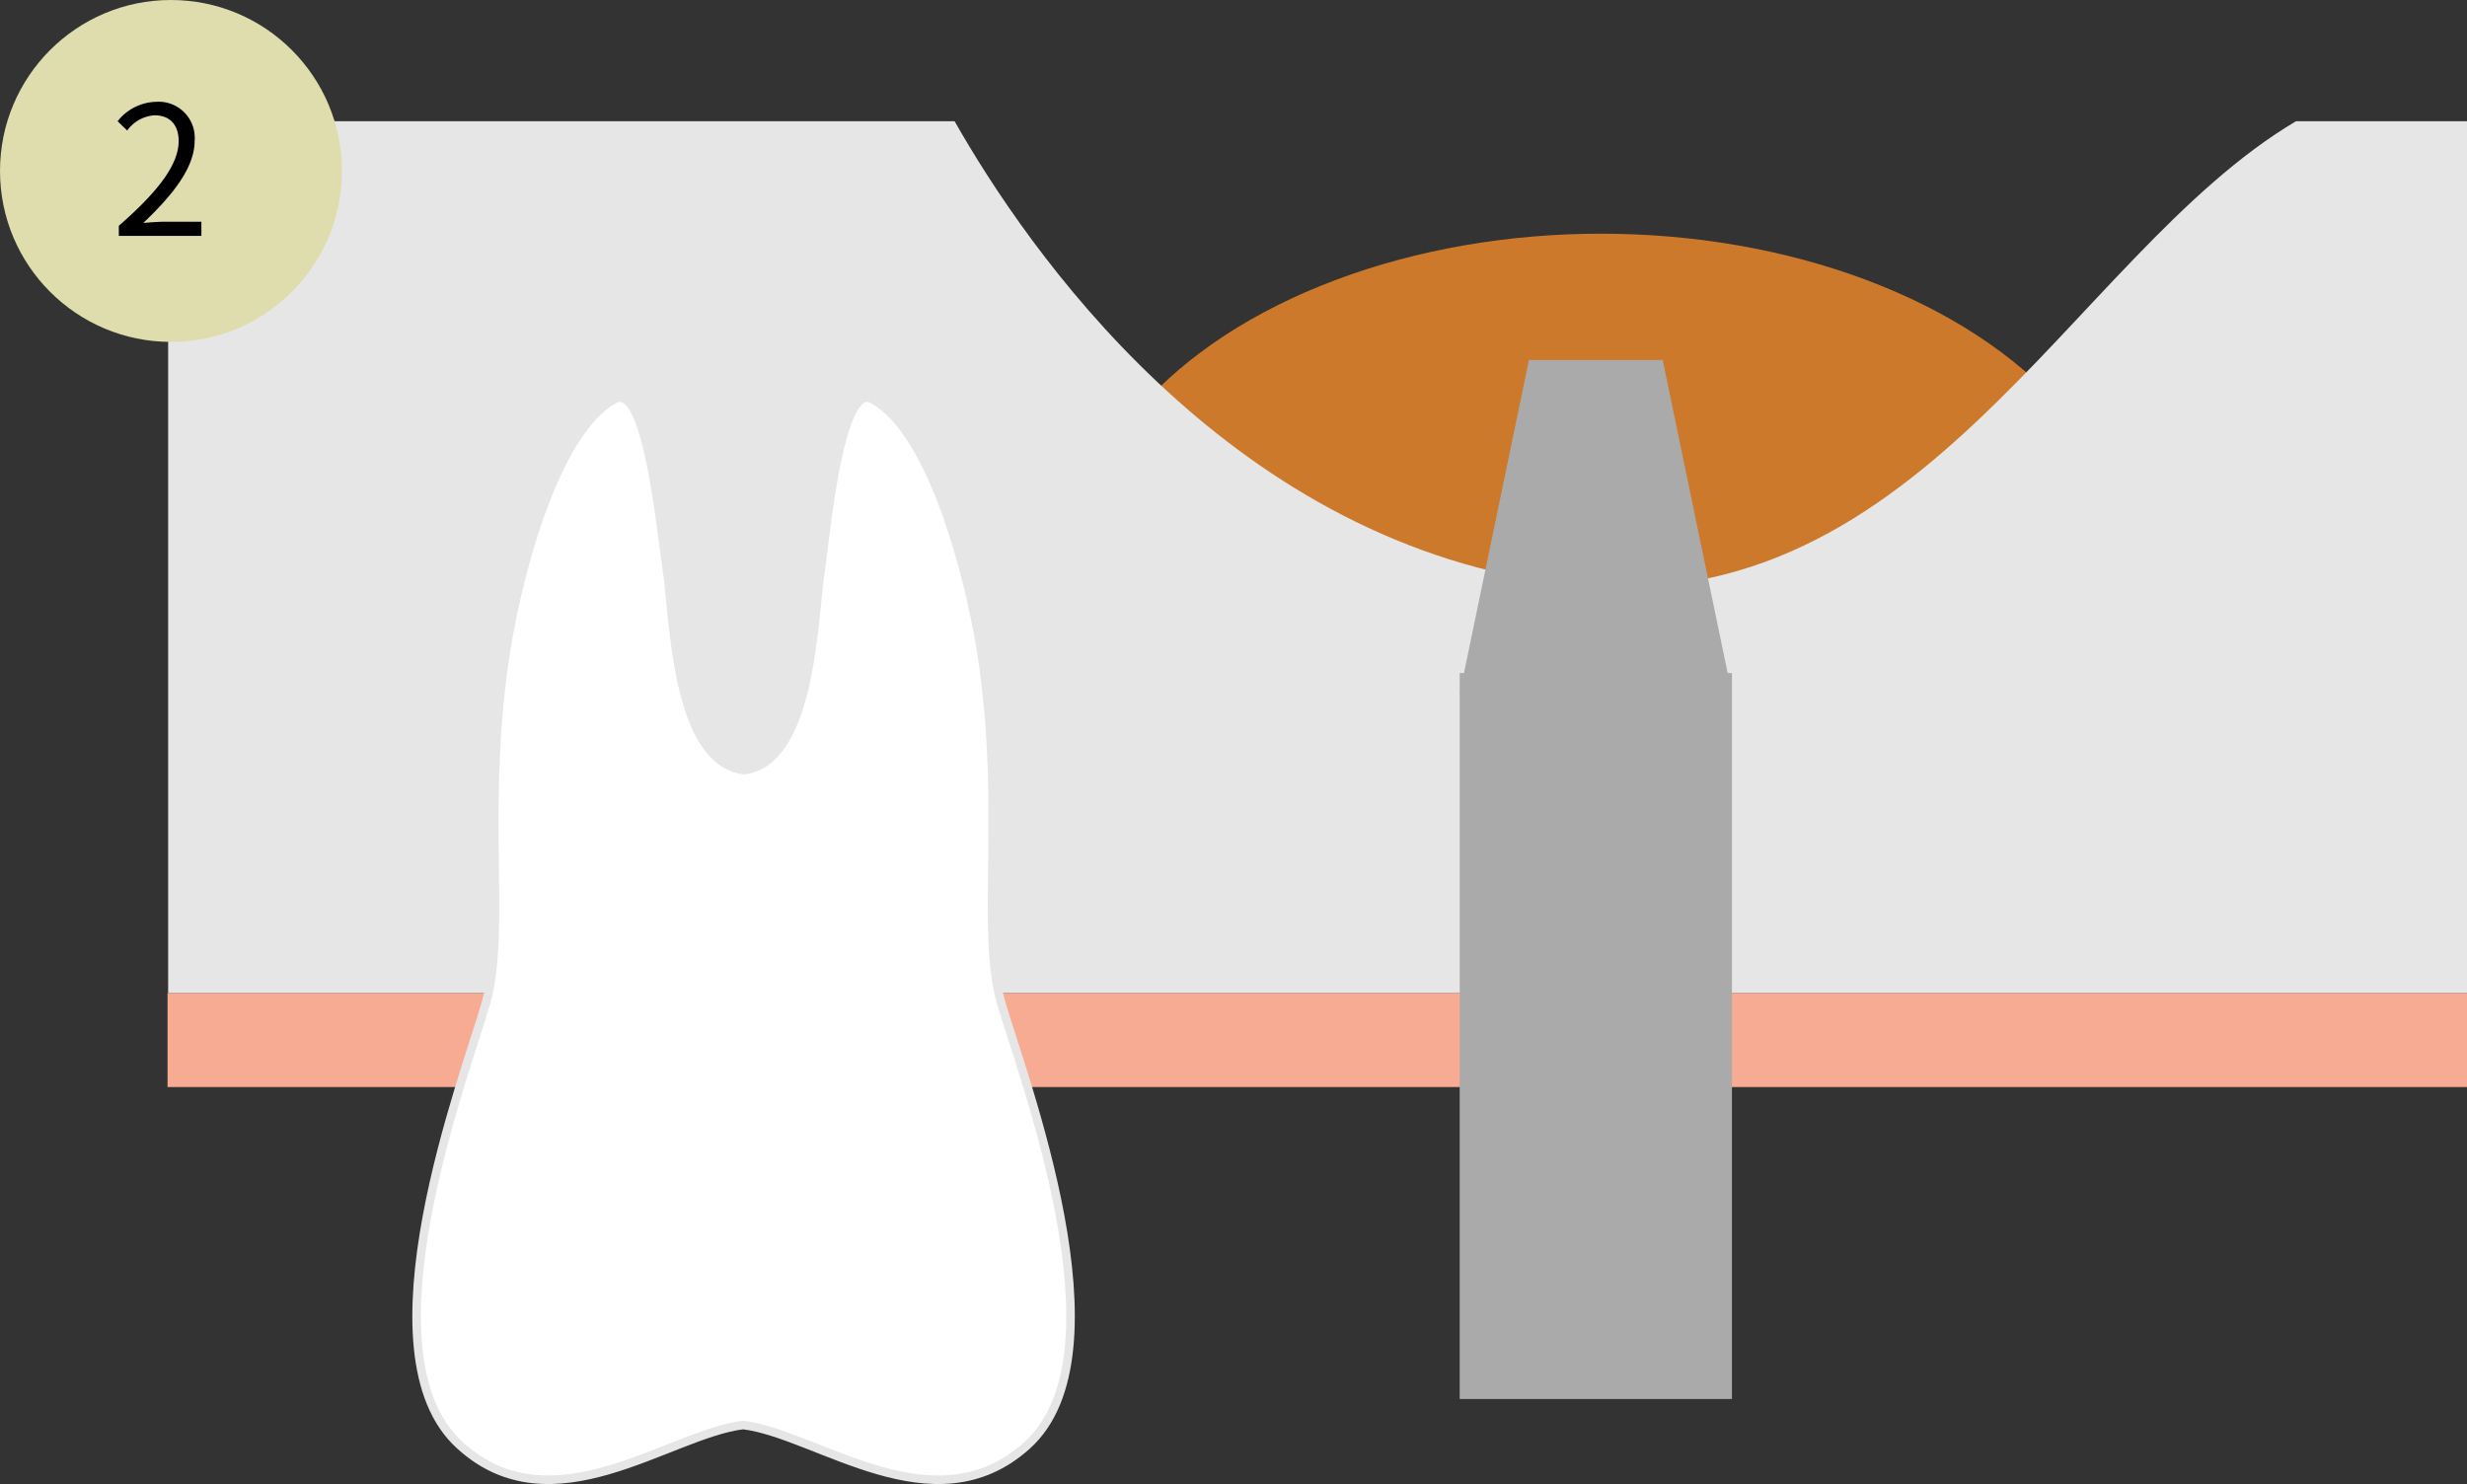
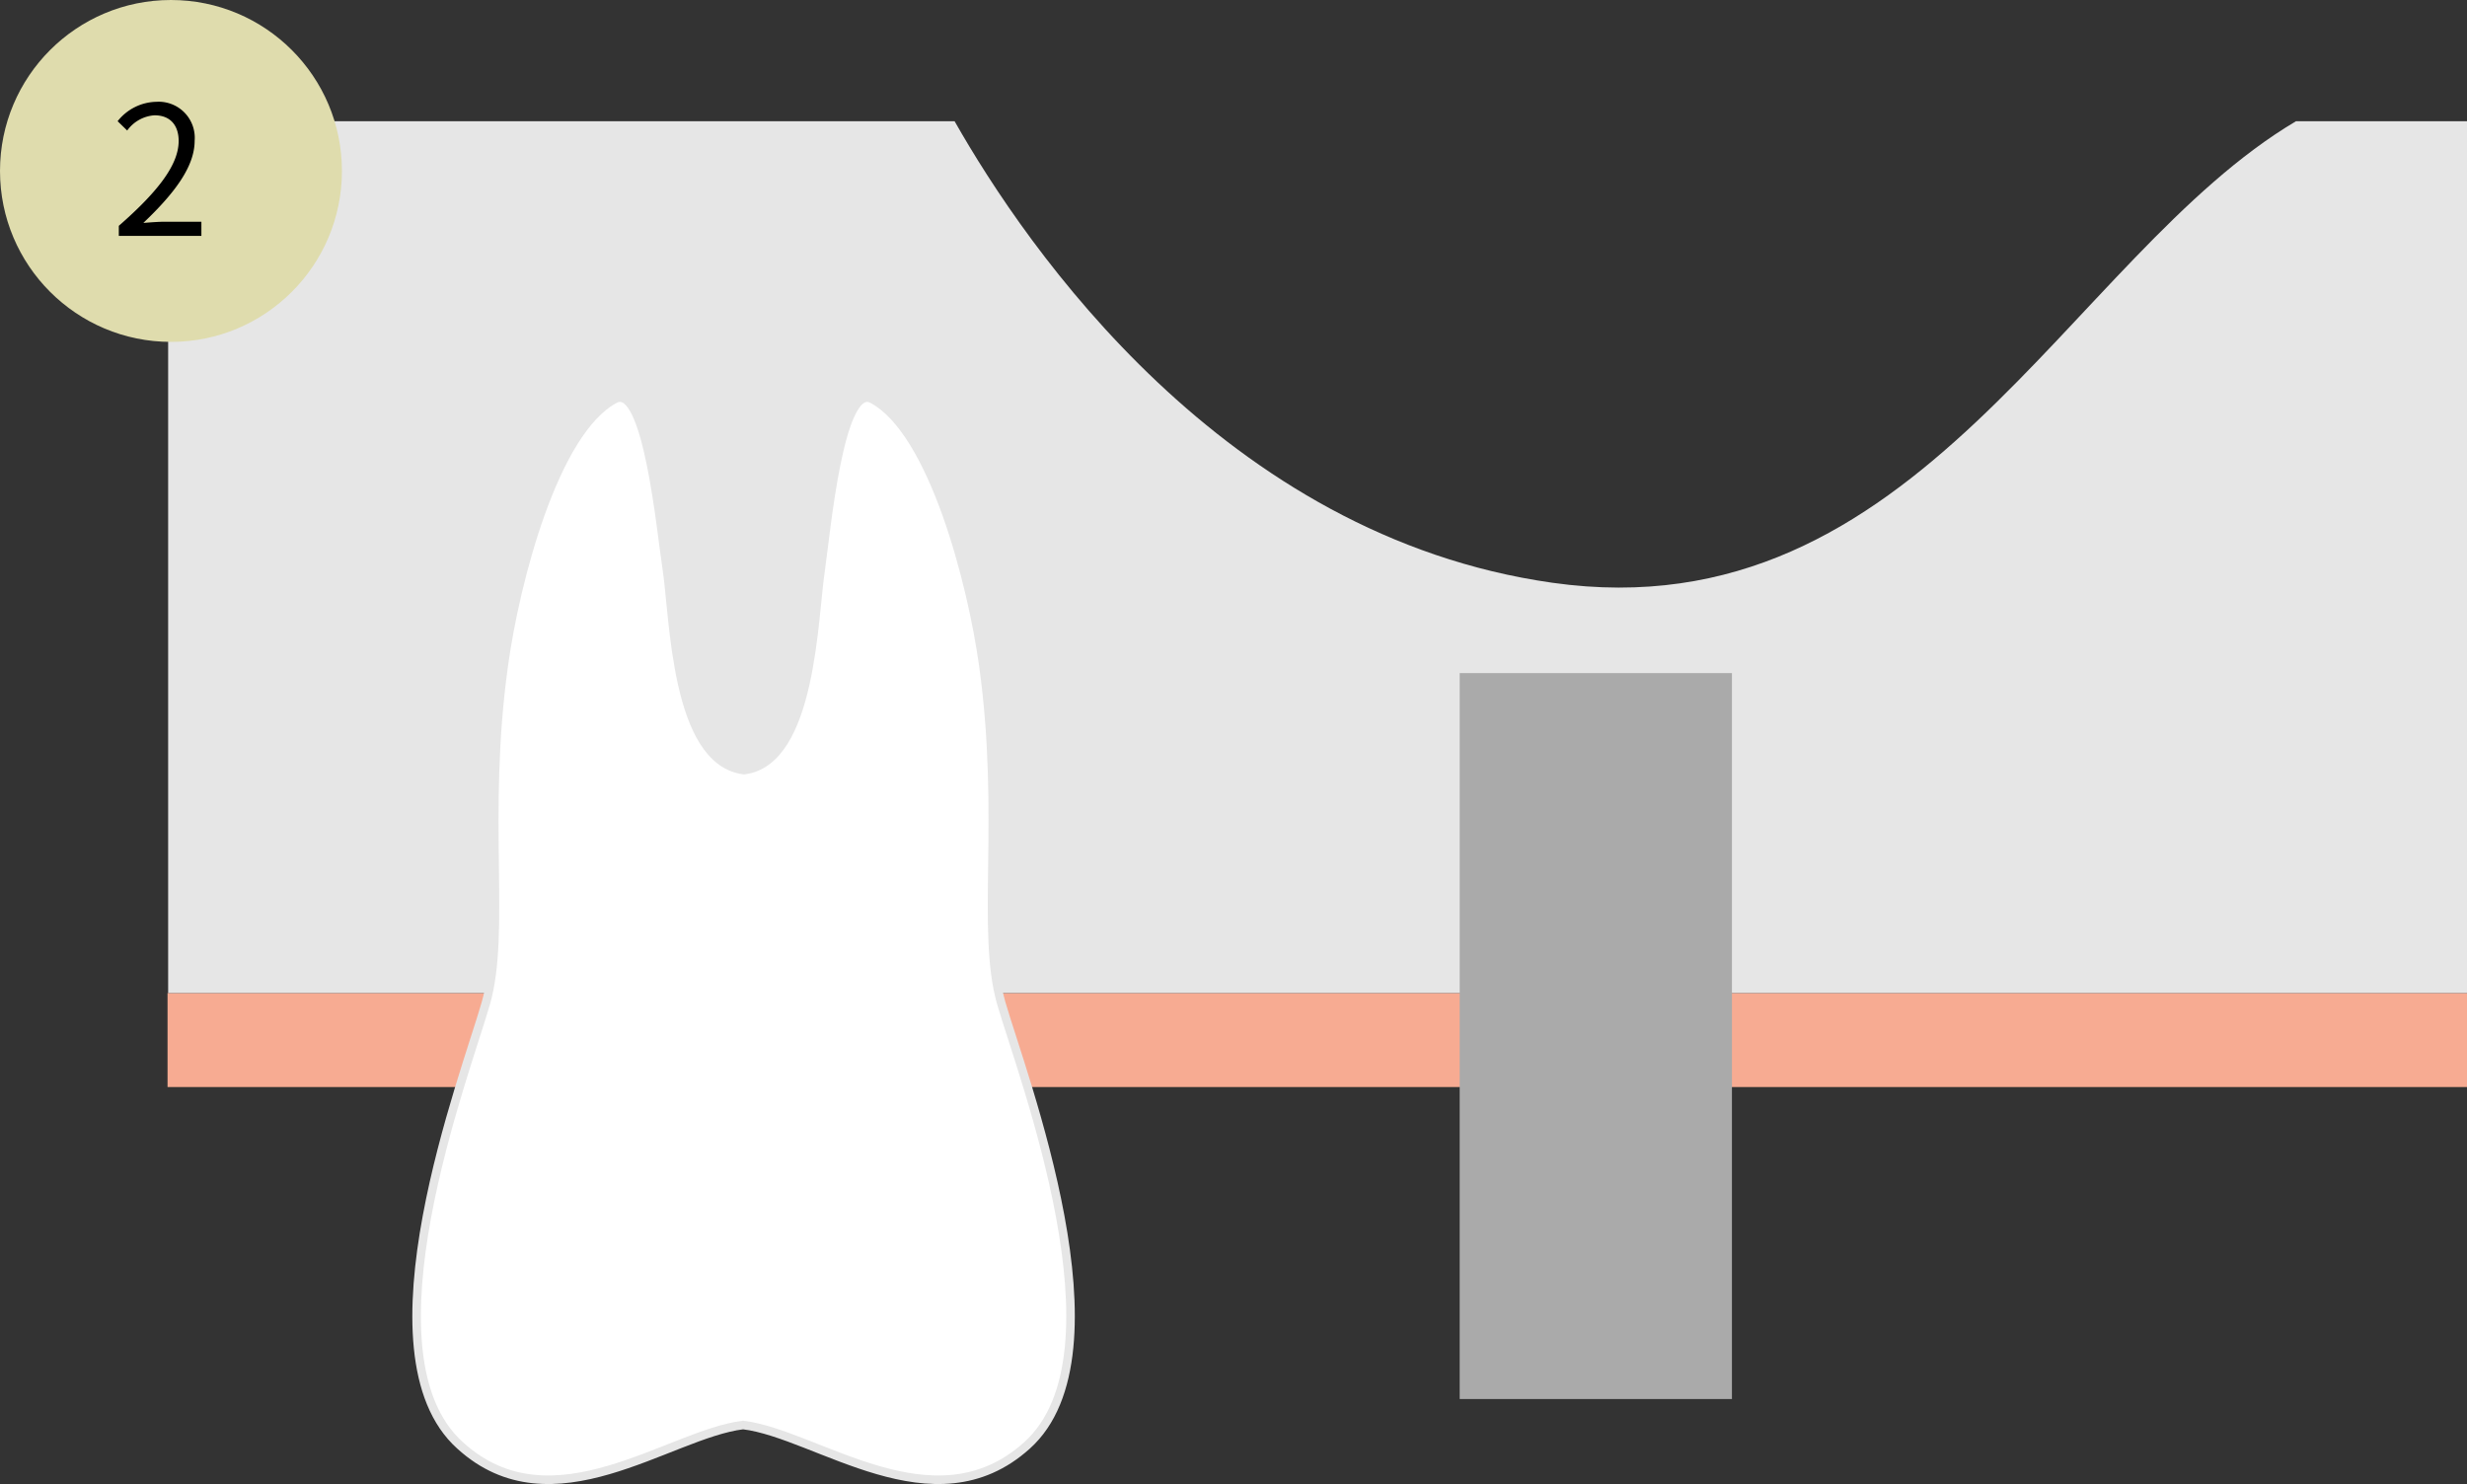
<svg xmlns="http://www.w3.org/2000/svg" viewBox="0 0 288.6 173.62">
  <rect x="0" y="0" width="288.6" height="173.62" fill="#333333" stroke="none" />
  <defs>
    <style>.cls-1{fill:#f7ab92;}.cls-2{fill:#cc792c;}.cls-3{fill:#e6e6e6;}.cls-4{fill:#fff;stroke:#e6e6e6;stroke-miterlimit:10;}.cls-5{fill:#aaa;}.cls-6{fill:#dfdcad;}</style>
  </defs>
  <title>way02</title>
  <g id="レイヤー_2" data-name="レイヤー 2">
    <g id="レイヤー_2-2" data-name="レイヤー 2">
      <rect class="cls-1" x="19.6" y="116.18" width="269" height="11" />
-       <ellipse class="cls-2" cx="187.29" cy="67.91" rx="62.19" ry="40.57" />
      <path class="cls-3" d="M268.6,14.18c-26.68,15.81-44.17,60.06-87,54-38.38-5.43-61.5-39.16-69.93-54h-92v102h269v-102Z" />
      <path class="cls-4" d="M86.93,166.72c8.67,1.05,22.3,12.21,33.2,2.4,12-10.77-.59-43.39-3-51.76s.36-21.81-2.09-39.49c-1.35-9.73-5.91-27.43-13-31.19-3.81-2-5.4,15.59-6,19.74-.89,5.62-1,22.7-9,23.68-8.11-1-8.17-18.06-9.05-23.68-.66-4.15-2.25-21.76-6.06-19.74-7.11,3.76-11.67,21.46-13,31.19-2.45,17.68.3,31.11-2.09,39.49s-15,41-3,51.76C64.62,178.93,78.25,167.77,86.93,166.72Z" />
      <rect class="cls-5" x="170.76" y="78.75" width="31.85" height="84.93" />
-       <polygon class="cls-5" points="202.61 81.16 170.76 81.16 178.86 42.12 194.51 42.12 202.61 81.16" />
      <circle class="cls-6" cx="20" cy="20" r="20" />
      <path d="M13.9,26.42c4.83-4.22,7-7.28,7-9.93,0-1.76-.92-3-2.83-3a4.29,4.29,0,0,0-3.19,1.78l-1.12-1.09a5.92,5.92,0,0,1,4.54-2.27,4.22,4.22,0,0,1,4.47,4.56c0,3.06-2.41,6.19-6,9.61.8-.06,1.75-.14,2.52-.14h4.27v1.66H13.9Z" />
    </g>
  </g>
</svg>